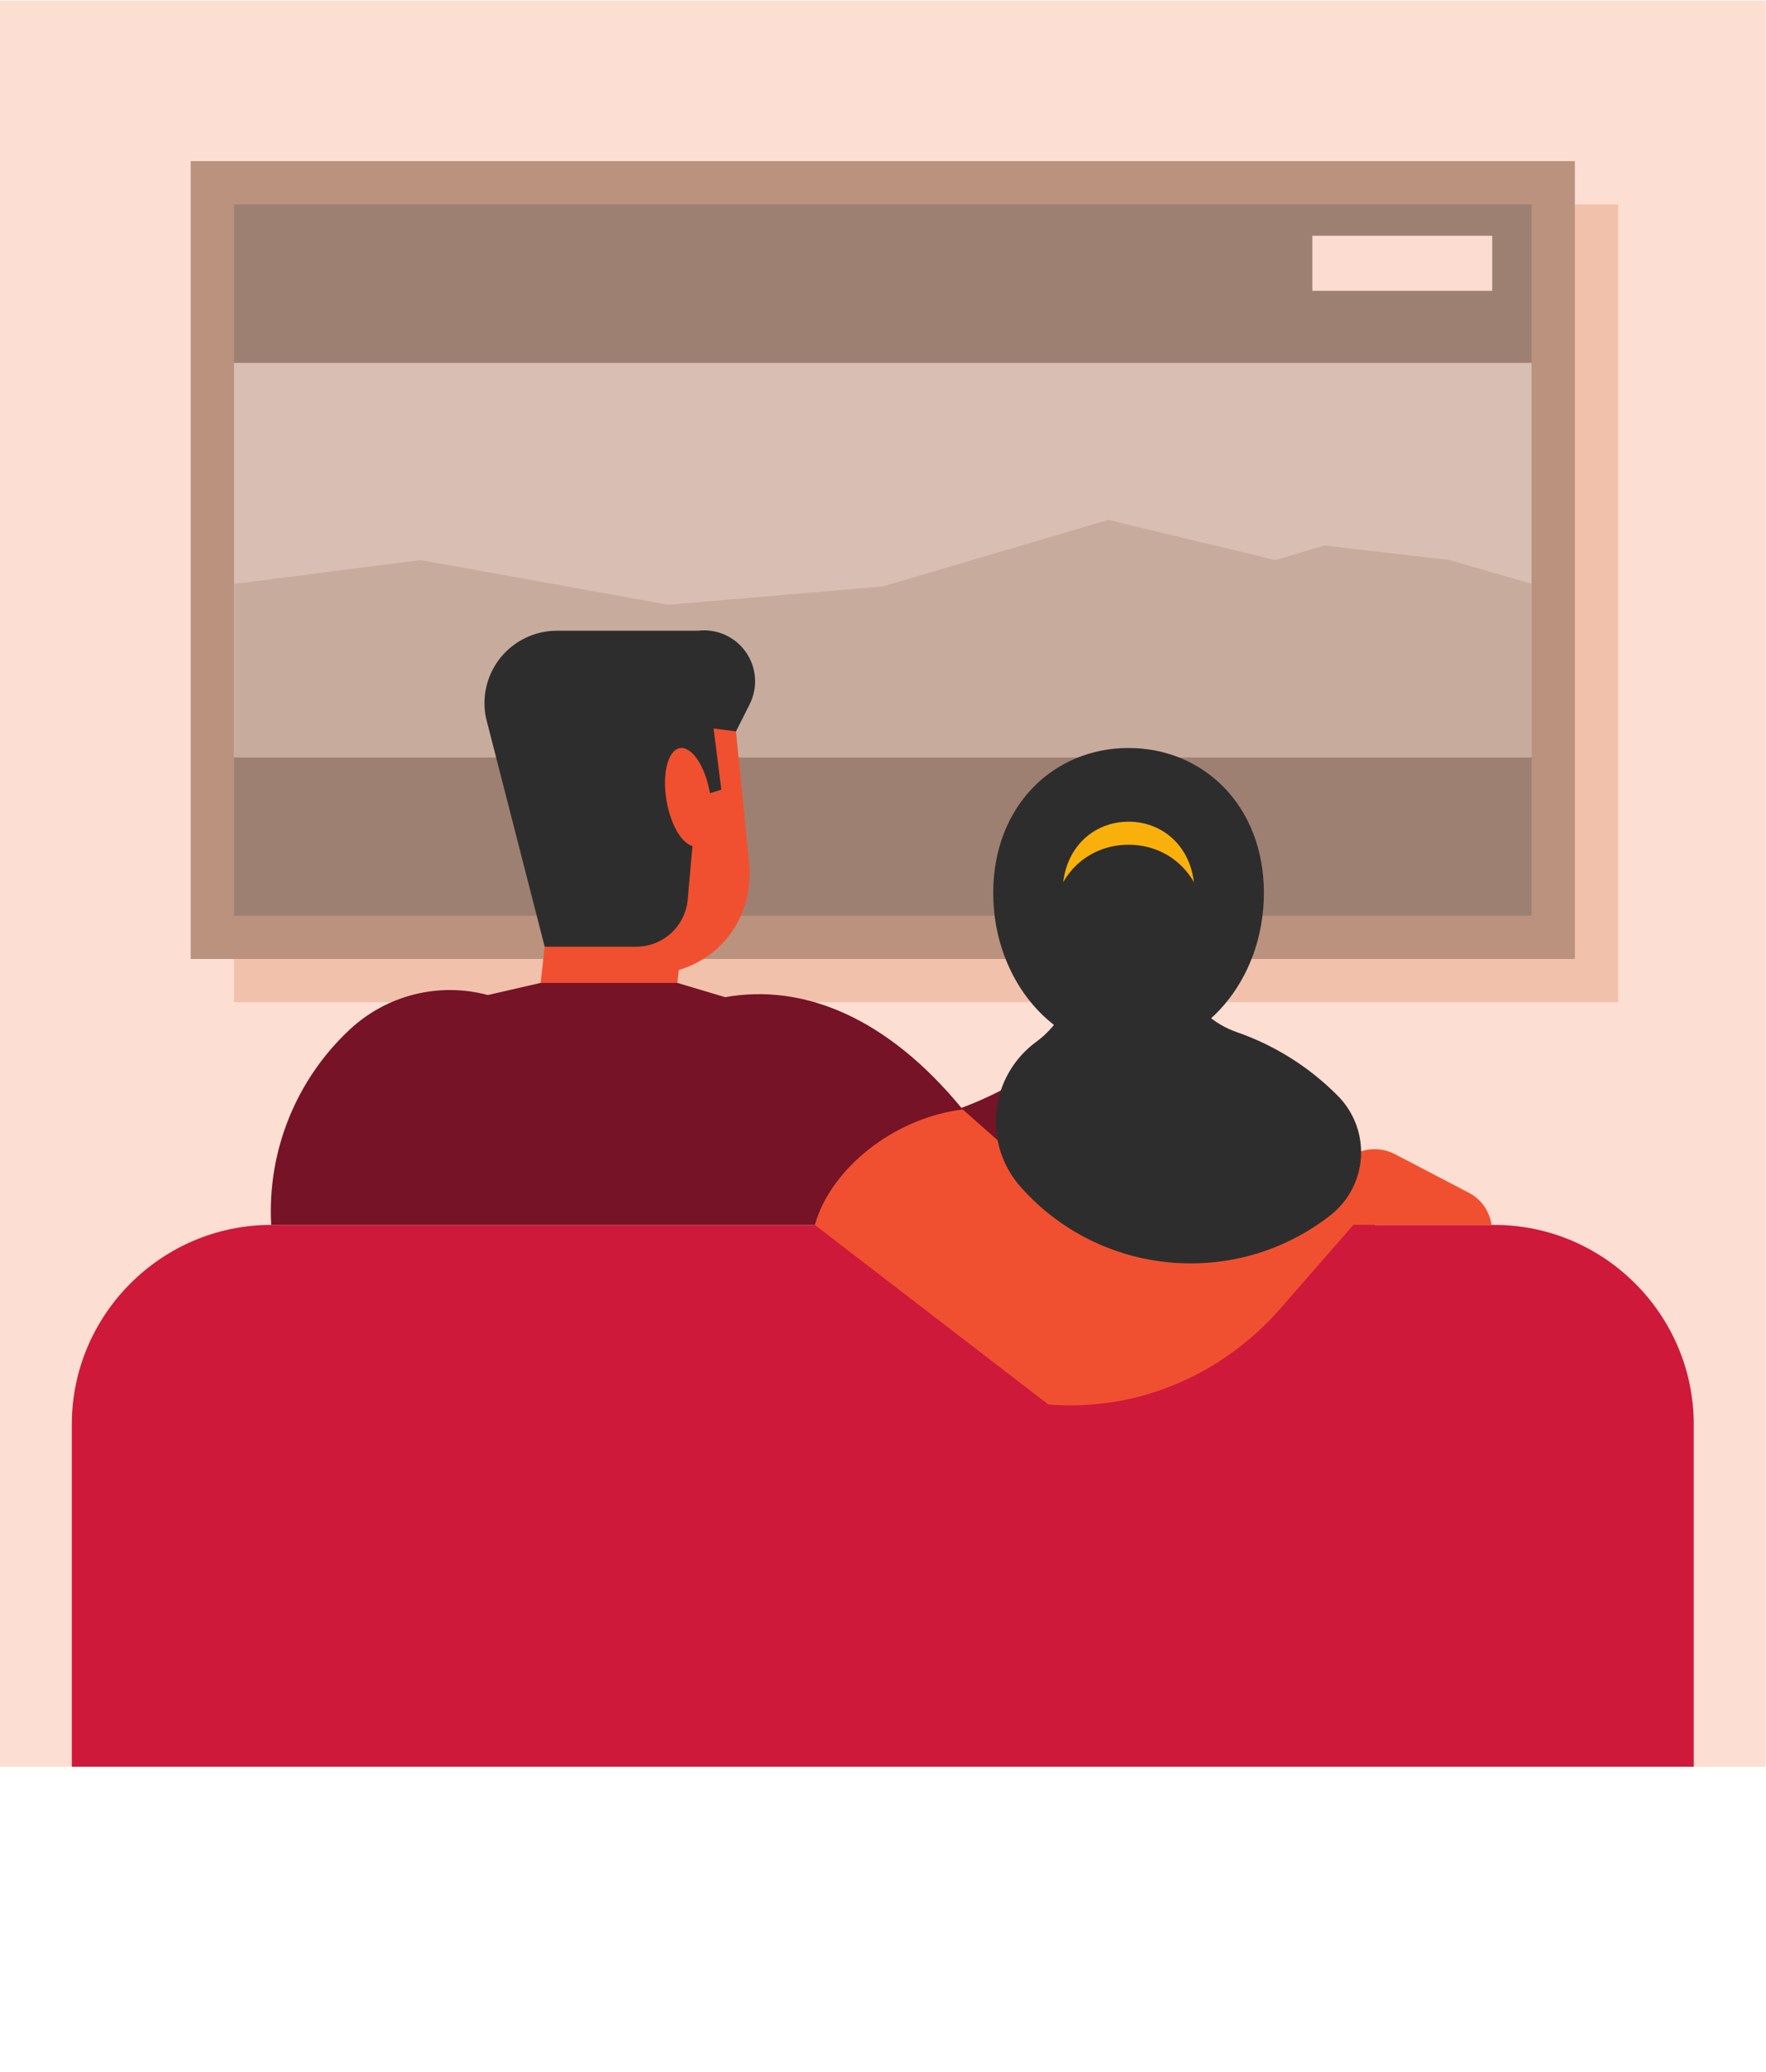
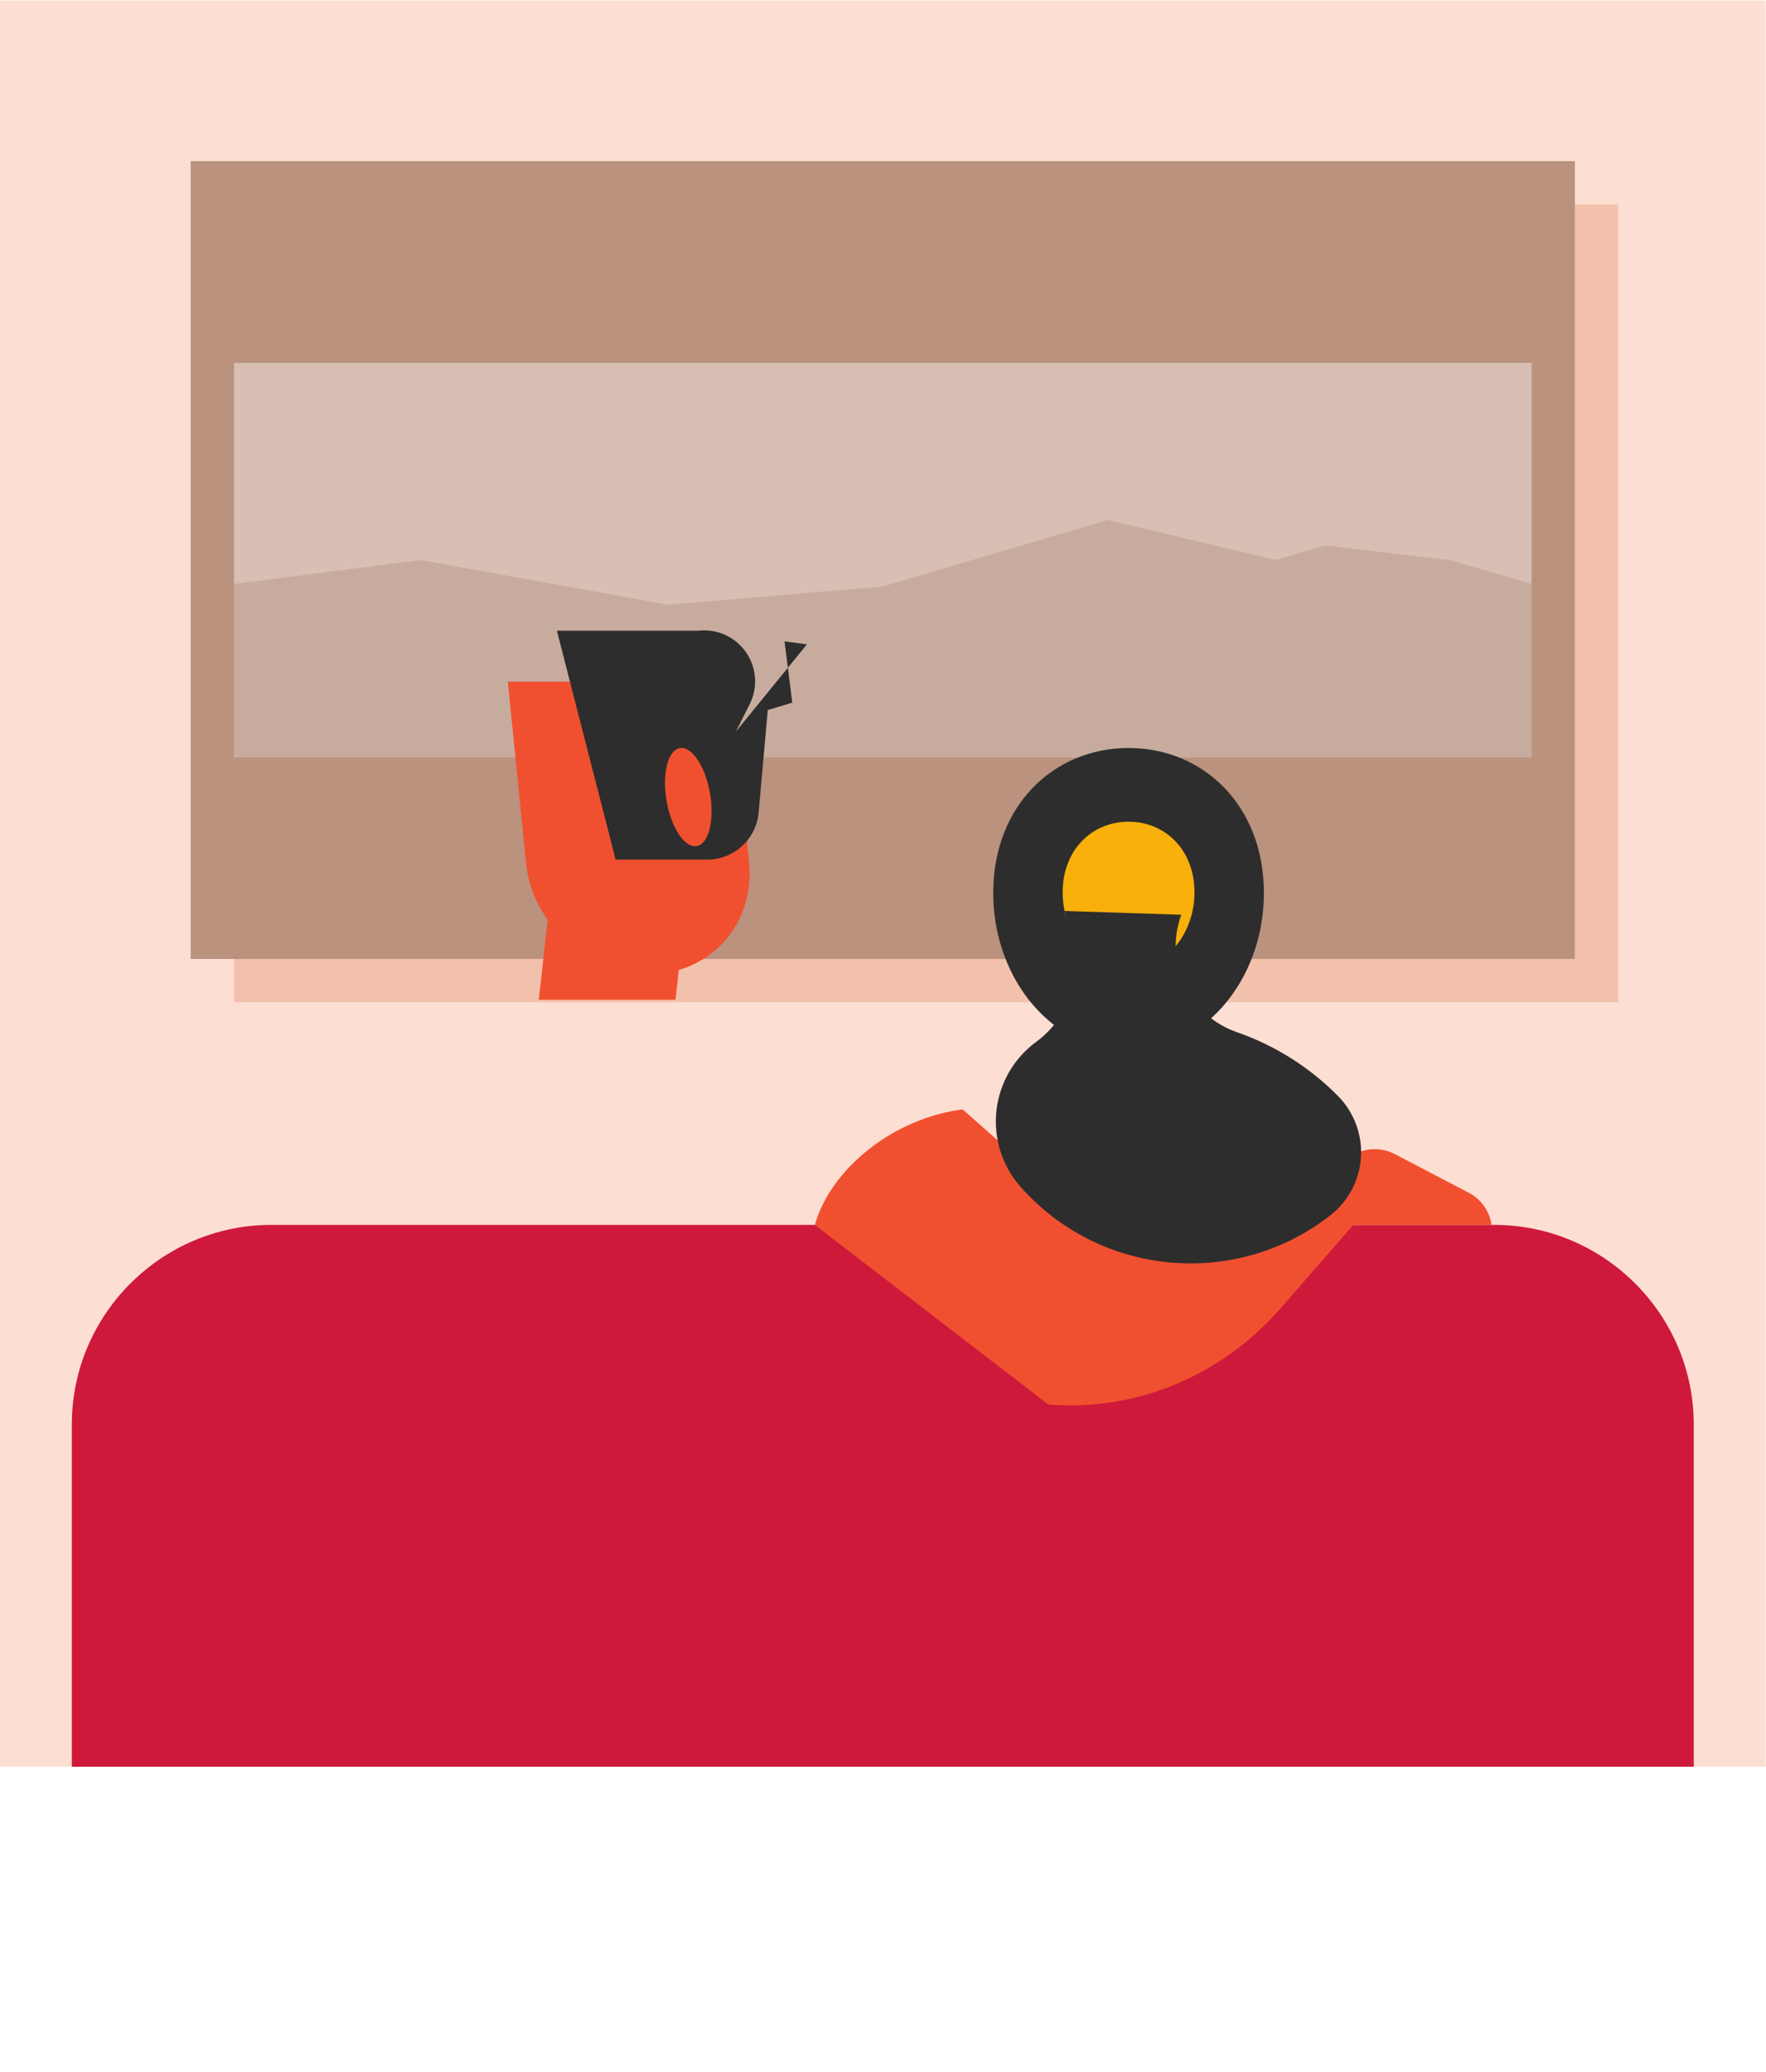
<svg xmlns="http://www.w3.org/2000/svg" xmlns:ns1="http://sodipodi.sourceforge.net/DTD/sodipodi-0.dtd" xmlns:ns2="http://www.inkscape.org/namespaces/inkscape" version="1.1" id="svg2" xml:space="preserve" width="676.133" height="792.987" viewBox="0 0 676.133 792.987" ns1:docname="couple-watching-tvS.svg" ns2:version="1.0.2 (e86c870879, 2021-01-15)">
  <defs id="defs6" />
  <ns1:namedview pagecolor="#ffffff" bordercolor="#666666" borderopacity="1" objecttolerance="10" gridtolerance="10" guidetolerance="10" ns2:pageopacity="0" ns2:pageshadow="2" ns2:window-width="1920" ns2:window-height="1025" id="namedview4" showgrid="false" ns2:zoom="1.0819854" ns2:cx="338.06665" ns2:cy="396.49335" ns2:window-x="0" ns2:window-y="0" ns2:window-maximized="1" ns2:current-layer="g12" />
  <g id="g10" ns2:groupmode="layer" ns2:label="ink_ext_XXXXXX" transform="matrix(1.333,0,0,-1.333,0,792.987)">
    <g id="g12" transform="scale(0.1)">
      <path d="M 0,876.43 H 5070.99 V 5947.42 H 0 V 876.43" style="fill:#fdded2;fill-opacity:1;fill-rule:evenodd;stroke:none" id="path64" />
-       <path d="m 3241.44,2985.63 h 124.12 l 65.49,-52.3 c 93.1,-74.34 195.85,-131.83 304.58,-170.41 122.69,-43.55 207.92,-169.66 212.88,-315.01 l 13.1,-351.82 -720.17,6.69 -720.17,-6.69 13.11,351.82 c 4.94,145.35 90.16,271.46 212.86,315.01 108.73,38.58 211.49,96.07 304.58,170.41 l 65.5,52.3 h 124.12" style="fill:#761326;fill-opacity:1;fill-rule:evenodd;stroke:none" id="path66" />
      <path d="M 778.906,2432.16 H 4292.08 c 314.95,0 572.65,-257.69 572.65,-572.63 V 876.43 H 206.266 v 983.1 c 0,314.94 257.683,572.63 572.64,572.63" style="fill:#ce193b;fill-opacity:1;fill-rule:evenodd;stroke:none" id="path68" />
      <path d="M 671.926,3071.45 H 4647.51 V 5362.02 H 671.926 V 3071.45" style="fill:#f2c1ac;fill-opacity:1;fill-rule:evenodd;stroke:none" id="path70" />
      <path d="M 547.699,3195.68 H 4523.28 V 5486.24 H 547.699 V 3195.68" style="fill:#ba927d;fill-opacity:1;fill-rule:evenodd;stroke:none" id="path72" />
-       <path d="M 671.926,3319.9 H 4399.06 V 5362.02 H 671.926 V 3319.9" style="fill:#9d8072;fill-opacity:1;fill-rule:evenodd;stroke:none" id="path74" />
      <path d="M 671.926,3774.91 H 4399.06 V 4907.03 H 671.926 V 3774.91" style="fill:#d8beb3;fill-opacity:1;fill-rule:evenodd;stroke:none" id="path76" />
      <path d="M 4399.06,4272.68 V 3774.9 H 671.93 v 497.44 l 536.44,68.62 710.87,-128.36 616.25,52.65 647.52,190.88 480.49,-115.17 140.64,41.86 359.59,-41.86 235.33,-68.28" style="fill:#c7ac9e;fill-opacity:1;fill-rule:evenodd;stroke:none" id="path78" />
      <path d="m 1458.69,3991.77 h 640.89 l 51.97,-519.55 c 17.64,-176.25 -112.13,-320.44 -288.38,-320.44 h -0.01 c -176.24,0 -334.86,144.19 -352.49,320.44 l -51.98,519.55" style="fill:#f15030;fill-opacity:1;fill-rule:evenodd;stroke:none" id="path80" />
      <path d="m 1612.43,3660.21 h 392.68 l -65.03,-581.63 H 1547.4 l 65.03,581.63" style="fill:#f15030;fill-opacity:1;fill-rule:evenodd;stroke:none" id="path82" />
-       <path d="m 1945.49,3126.96 h -392.74 l -151.48,-34.84 c -140.31,37.57 -290.09,0.25 -396.39,-98.75 C 850,2849.11 767.207,2643.5 778.906,2432.16 H 923.383 2360.76 c 136.52,30.3 256.19,111.84 334.35,227.8 l 69.92,103.73 c -217.97,266.7 -460.17,362.04 -682.11,322.29 l -137.43,40.98" style="fill:#761326;fill-opacity:1;fill-rule:evenodd;stroke:none" id="path84" />
      <path d="m 2765.03,2763.69 208.84,-184.34 c 46.77,-41.28 84.29,-92.23 109.27,-148.39 l 348.24,45.39 379.72,64.42 75.94,-108.61 -209.31,-239.78 c -161.9,-185.46 -403.84,-297.18 -666.82,-275.69 l -670.53,515.47 c 45.11,160.5 225.21,306.59 424.65,331.53" style="fill:#f15030;fill-opacity:1;fill-rule:evenodd;stroke:none" id="path86" />
-       <path d="m 2113.88,3848.89 39.28,78.03 c 24.24,48.15 20.05,105.72 -10.88,149.86 -30.95,44.13 -83.65,67.68 -137.17,61.31 h -405.63 c -62.54,0 -121.77,-28.15 -161.28,-76.63 -39.5,-48.48 -55.1,-112.17 -42.47,-173.43 l 168.7,-657.16 h 262.88 c 78.15,0 142.93,60.56 148.18,138.53 l 25.94,290.81 70.39,21.3 -22.25,175.96 64.31,-8.58" style="fill:#2e2d2d;fill-opacity:1;fill-rule:evenodd;stroke:none" id="path88" />
+       <path d="m 2113.88,3848.89 39.28,78.03 c 24.24,48.15 20.05,105.72 -10.88,149.86 -30.95,44.13 -83.65,67.68 -137.17,61.31 h -405.63 l 168.7,-657.16 h 262.88 c 78.15,0 142.93,60.56 148.18,138.53 l 25.94,290.81 70.39,21.3 -22.25,175.96 64.31,-8.58" style="fill:#2e2d2d;fill-opacity:1;fill-rule:evenodd;stroke:none" id="path88" />
      <path d="m 1952.67,3800.99 c 34.44,5.94 73.19,-52.22 86.57,-129.89 13.38,-77.67 -3.69,-145.44 -38.13,-151.37 -34.44,-5.93 -73.19,52.22 -86.57,129.89 -13.38,77.67 3.69,145.44 38.13,151.37" style="fill:#f15030;fill-opacity:1;fill-rule:evenodd;stroke:none" id="path90" />
      <path d="m 3622.64,2485.41 264.4,148.18 c 36.83,20.63 81.56,21.34 119.02,1.84 71.05,-36.97 142.06,-74.01 213.01,-111.14 35.23,-18.42 59.38,-52.75 64.83,-92.13 h -453.8 l -207.46,53.25" style="fill:#f15030;fill-opacity:1;fill-rule:evenodd;stroke:none" id="path92" />
      <path d="m 3241.44,3801.41 c 214.66,0 388.68,-165.3 388.68,-416.1 0,-250.81 -174.02,-454.14 -388.68,-454.14 -214.66,0 -388.69,203.33 -388.69,454.14 0,250.8 174.03,416.1 388.69,416.1" style="fill:#2e2d2d;fill-opacity:1;fill-rule:evenodd;stroke:none" id="path94" />
      <path d="m 3241.44,3589.78 c 104.56,0 189.31,-80.51 189.31,-202.67 0,-122.17 -84.75,-221.2 -189.31,-221.2 -104.56,0 -189.33,99.03 -189.33,221.2 0,122.16 84.77,202.67 189.33,202.67" style="fill:#f9b00b;fill-opacity:1;fill-rule:evenodd;stroke:none" id="path96" />
-       <path d="m 3241.44,3523.63 c 121.52,0 220.02,-93.58 220.02,-235.57 0,-141.99 -98.5,-257.09 -220.02,-257.09 -121.53,0 -220.04,115.1 -220.04,257.09 0,141.99 98.51,235.57 220.04,235.57" style="fill:#2e2d2d;fill-opacity:1;fill-rule:evenodd;stroke:none" id="path98" />
      <path d="m 3057.71,3333.5 22.19,-88.65 c 27.01,-107.88 -14,-221.39 -103.72,-287.1 -64.38,-47.15 -105.91,-119.27 -114.37,-198.6 -8.47,-79.37 16.92,-158.61 69.91,-218.27 228.53,-257.36 617.64,-292.96 889.1,-81.4 51.75,40.34 83.78,100.87 88.03,166.35 4.25,65.48 -19.69,129.65 -65.8,176.34 -81.61,82.61 -181.11,145.39 -290.81,183.46 -66.23,23 -120.44,71.67 -150.41,135.07 -29.96,63.39 -33.17,136.17 -8.89,201.95 l -335.23,10.85" style="fill:#2e2d2d;fill-opacity:1;fill-rule:evenodd;stroke:none" id="path100" />
-       <path d="m 3769.19,5113.96 h 516.69 v 157.97 h -516.69 v -157.97" style="fill:#fcdcd0;fill-opacity:1;fill-rule:evenodd;stroke:none" id="path102" />
    </g>
  </g>
</svg>